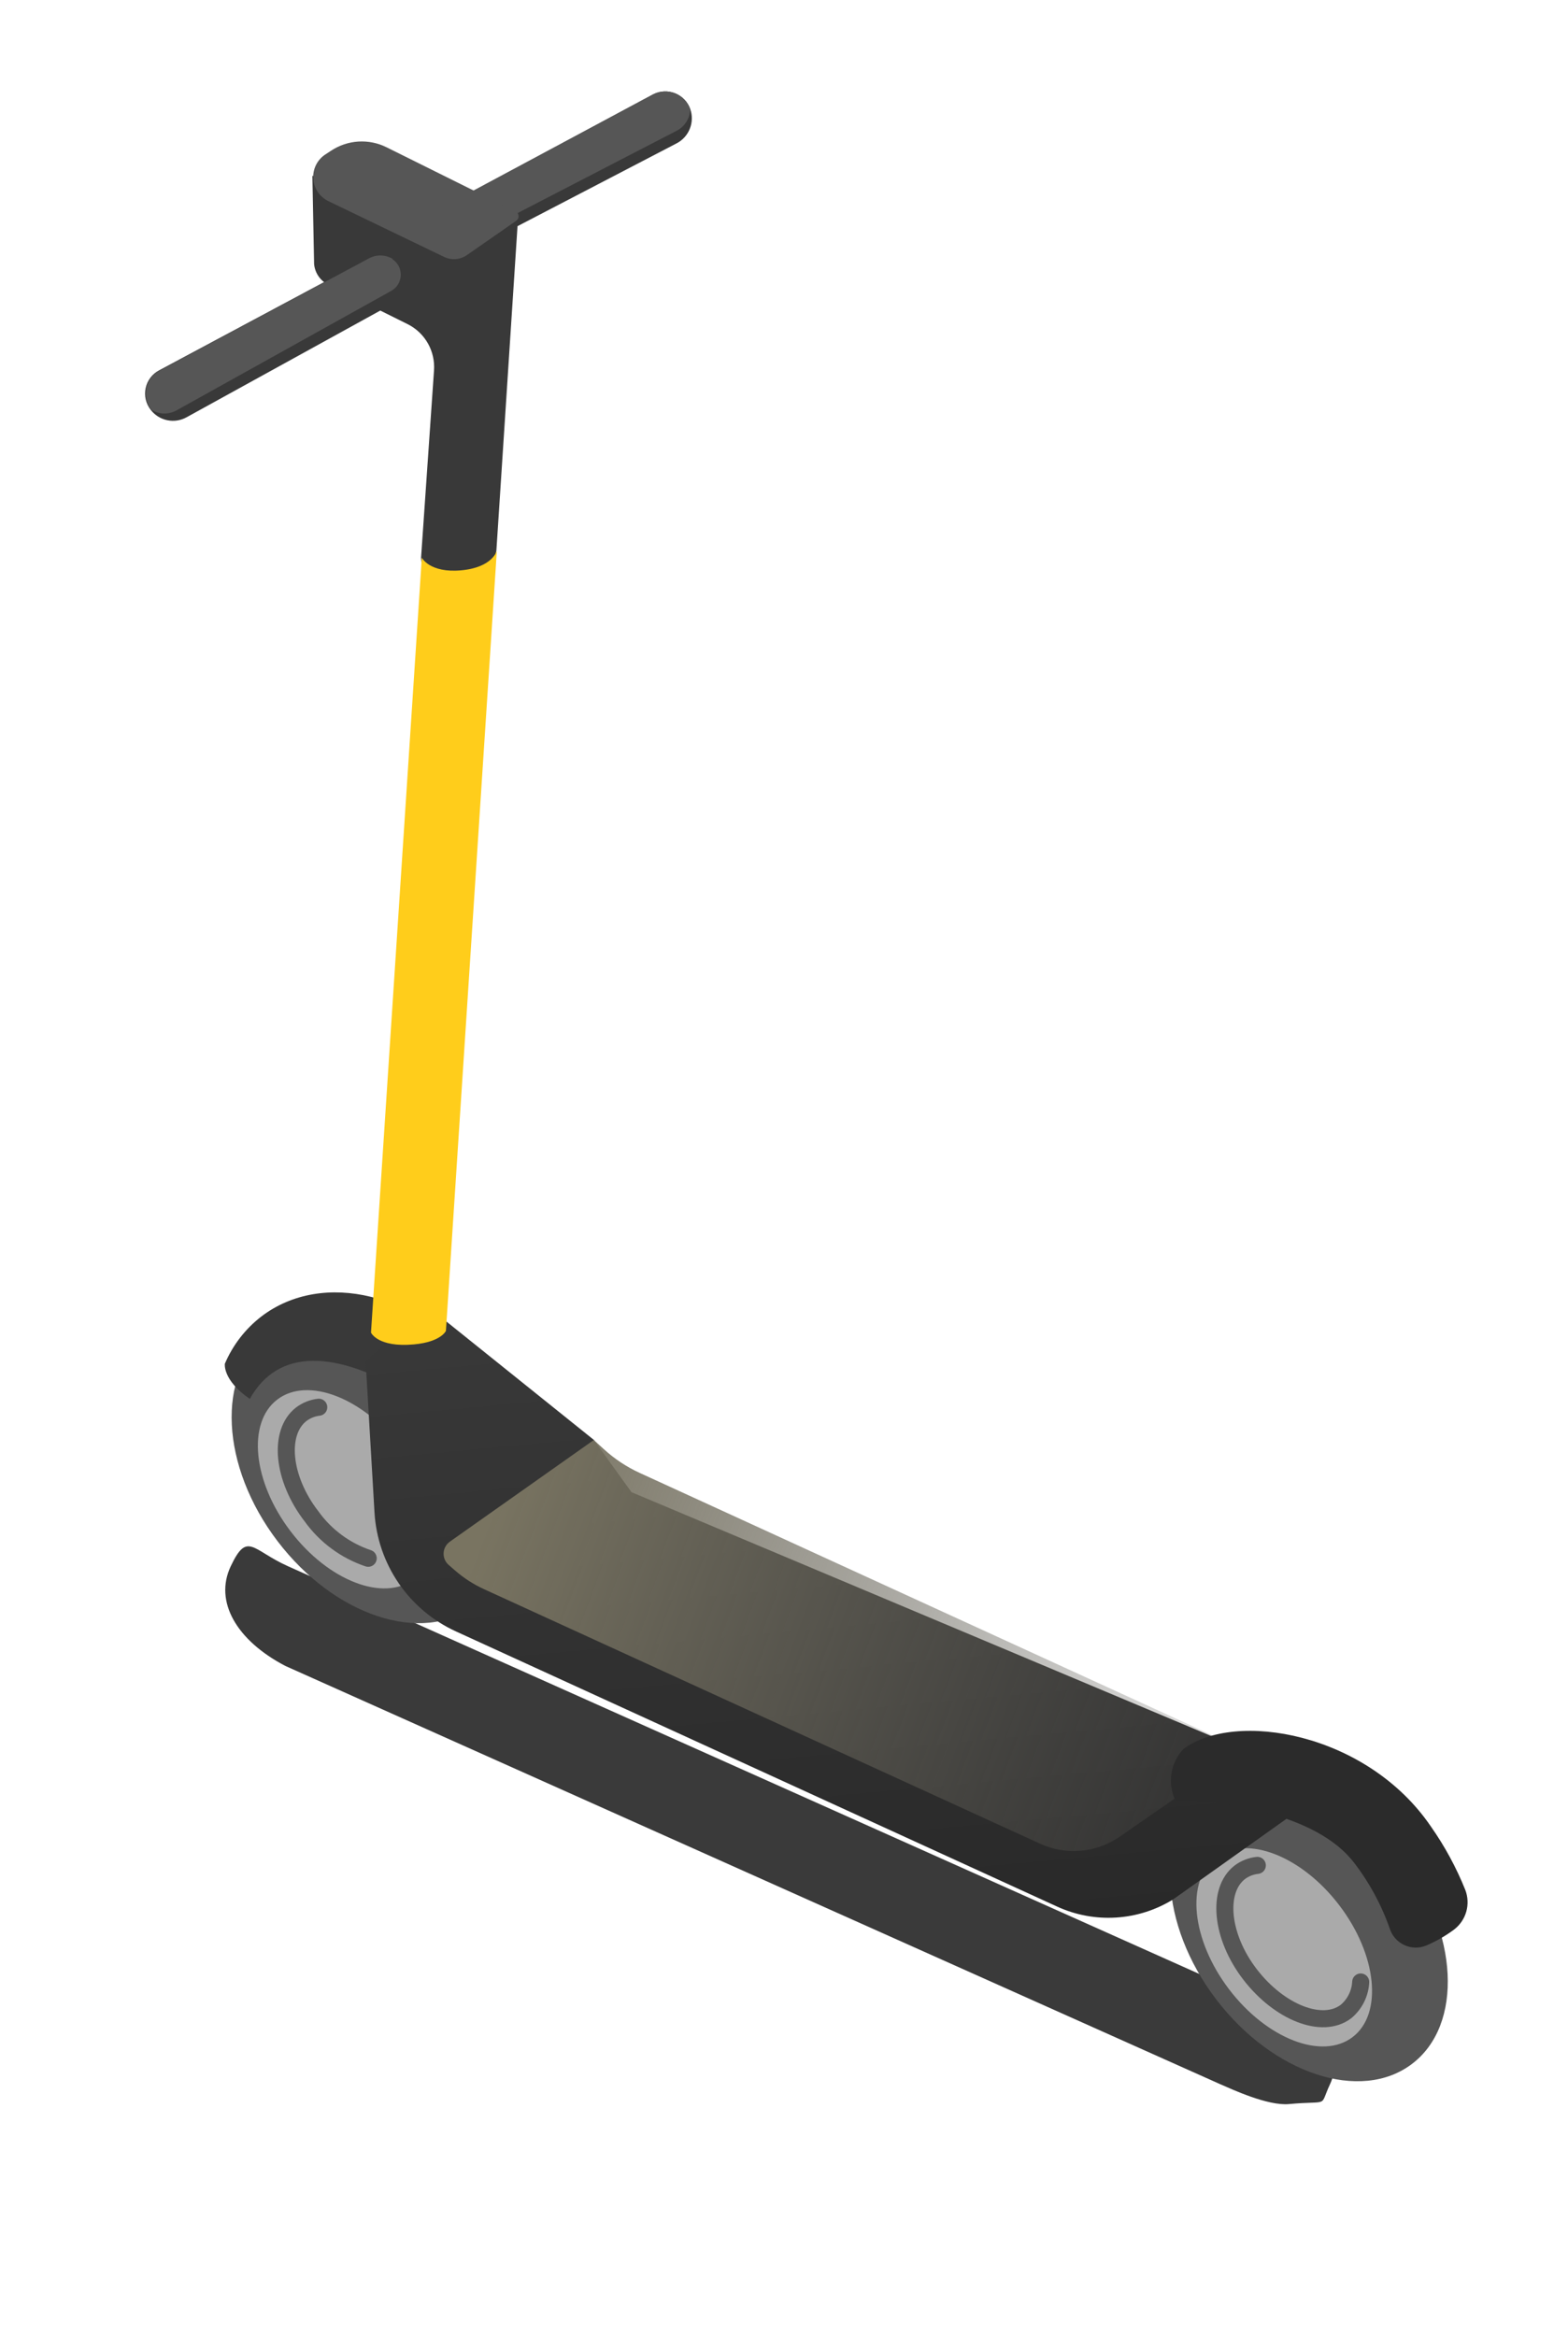
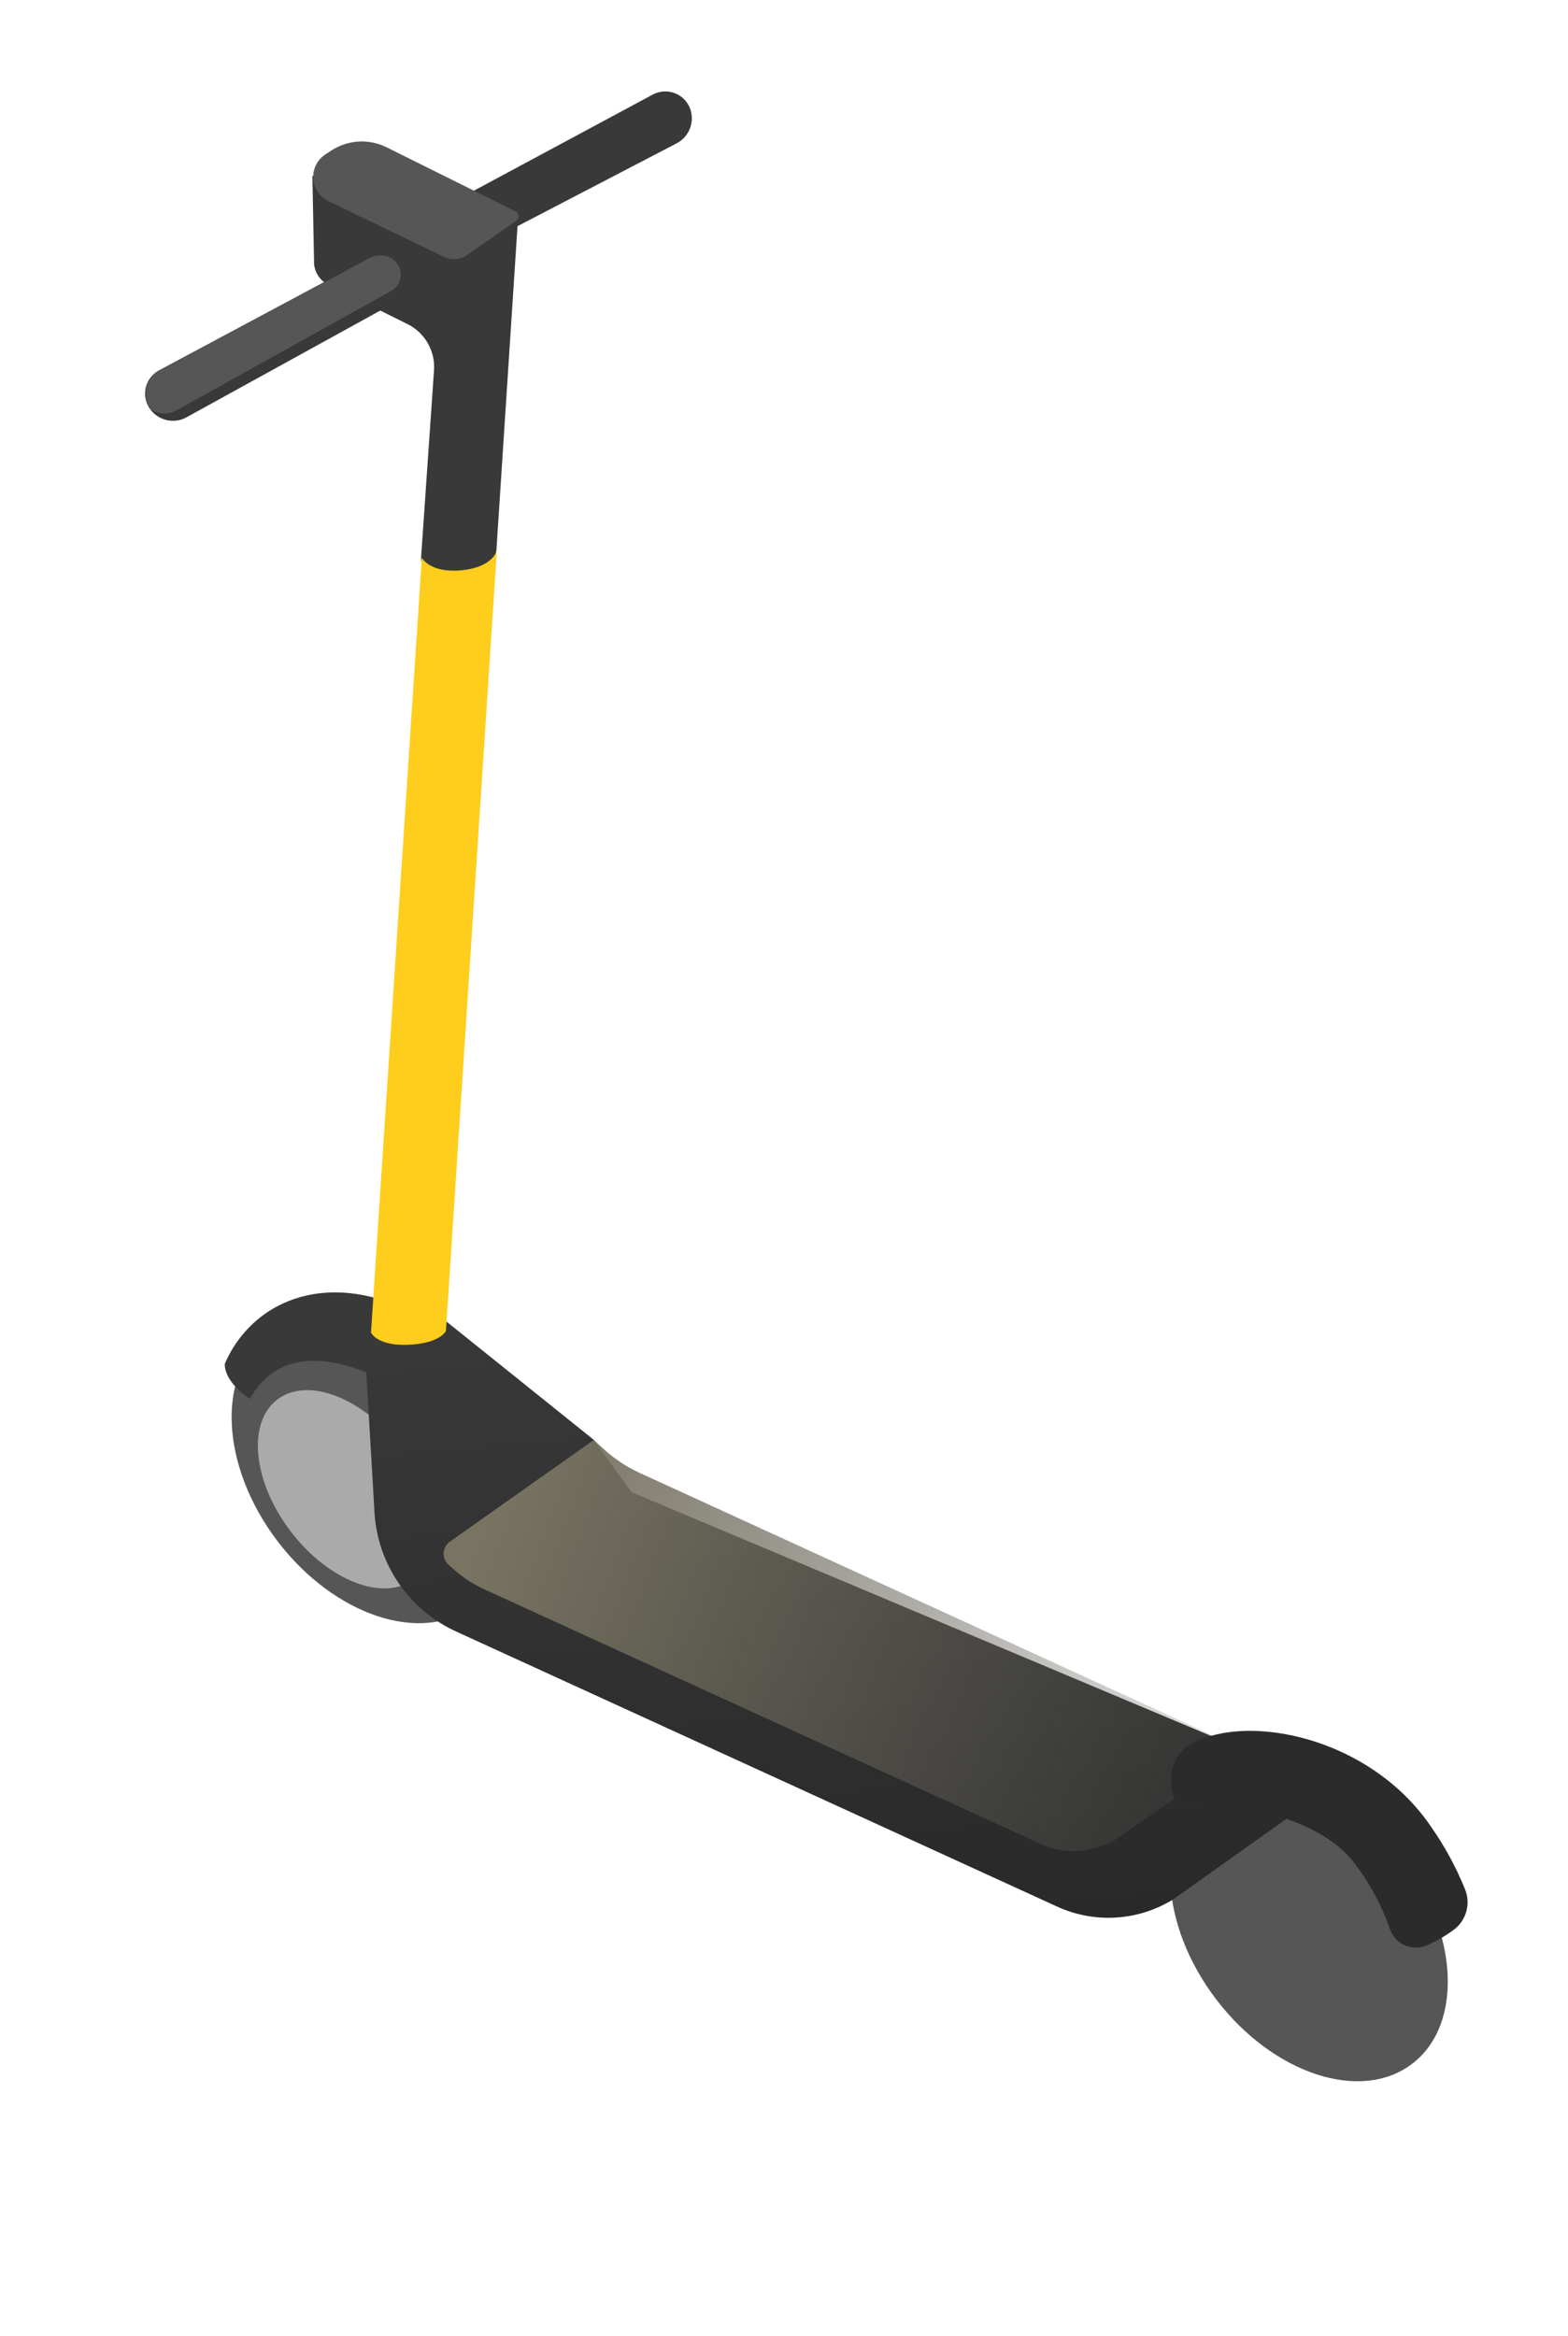
<svg xmlns="http://www.w3.org/2000/svg" width="92" height="137" viewBox="0 0 92 137" fill="none">
  <g opacity="0.77" filter="url(#filter0_f_874_16516)">
-     <path d="M75.623 123.404C78.076 123.179 77.382 123.638 78.036 122.242C79.012 120.165 76.8 118.645 74.675 117.699L16.905 91.863C14.787 90.916 14.519 89.786 13.537 91.863C12.554 93.941 13.891 96.22 16.744 97.708L71.602 122.242C72.295 122.542 74.384 123.517 75.623 123.404Z" fill="black" />
-   </g>
+     </g>
  <path d="M82.854 121.043C85.864 118.749 85.596 113.334 82.254 108.948C78.912 104.562 73.762 102.866 70.752 105.16C67.741 107.454 68.01 112.869 71.352 117.255C74.694 121.641 79.843 123.337 82.854 121.043Z" fill="#565656" />
-   <path d="M79.362 119.476C81.147 118.116 80.799 114.655 78.583 111.748C76.368 108.84 73.124 107.585 71.338 108.946C69.552 110.307 69.901 113.767 72.116 116.675C74.332 119.583 77.576 120.837 79.362 119.476Z" fill="#AAAAAA" />
  <path d="M27.785 94.178C30.796 91.884 30.527 86.469 27.185 82.084C23.843 77.698 18.694 76.002 15.683 78.296C12.673 80.59 12.942 86.004 16.284 90.39C19.625 94.776 24.775 96.472 27.785 94.178Z" fill="#565656" />
  <path d="M14.657 82.047C13.046 80.942 13.193 79.983 13.193 79.983C13.659 78.888 14.399 77.931 15.342 77.206C18.946 74.465 24.621 75.85 28.02 80.31C26.831 79.979 24.943 81.603 24.097 81.812C19.682 79.139 16.312 79.074 14.657 82.047Z" fill="#393939" />
  <path d="M24.294 92.612C26.08 91.251 25.732 87.791 23.516 84.883C21.3 81.975 18.056 80.721 16.271 82.082C14.485 83.442 14.833 86.903 17.049 89.81C19.265 92.718 22.509 93.972 24.294 92.612Z" fill="#AAAAAA" />
  <path d="M25.063 76.601L34.841 84.448L37.049 87.515L73.028 102.642L74.279 102.139C75.317 101.714 77.825 102.452 78.819 102.983L79.896 103.537L68.839 111.395C67.826 112.023 66.675 112.39 65.486 112.464C64.297 112.539 63.108 112.318 62.026 111.822L26.754 95.684C25.398 95.065 24.237 94.088 23.394 92.859C22.552 91.629 22.061 90.194 21.973 88.706L21.455 79.856L25.063 76.601Z" fill="url(#paint0_linear_874_16516)" />
  <path d="M27.639 14.683L39.716 8.399C40.064 8.213 40.334 7.91 40.478 7.543C40.622 7.177 40.63 6.771 40.502 6.398V6.398C40.429 6.19 40.312 6 40.159 5.84C40.006 5.681 39.821 5.556 39.616 5.473C39.411 5.391 39.191 5.353 38.97 5.362C38.75 5.372 38.534 5.428 38.336 5.527L27.484 11.356L27.639 14.683Z" fill="#393939" />
-   <path d="M25.306 13.288C25.299 13.478 25.341 13.667 25.43 13.835C25.518 14.004 25.649 14.146 25.809 14.248C25.969 14.35 26.154 14.408 26.344 14.417C26.534 14.425 26.722 14.384 26.891 14.297L39.73 7.654C39.957 7.532 40.148 7.35 40.282 7.13C40.417 6.909 40.49 6.657 40.495 6.398V6.398C40.422 6.19 40.305 6 40.152 5.84C39.999 5.68 39.814 5.555 39.609 5.473C39.404 5.39 39.184 5.353 38.964 5.362C38.743 5.371 38.527 5.428 38.329 5.527L26.047 12.104C25.826 12.216 25.639 12.385 25.505 12.593C25.371 12.801 25.295 13.041 25.284 13.288L25.306 13.288Z" fill="#565656" />
  <path d="M30.403 12.674L29.124 32.3L28.981 32.9C28.366 33.324 27.649 33.574 26.904 33.624C26.159 33.675 25.414 33.523 24.749 33.185L24.705 32.712L25.465 21.723C25.503 21.172 25.379 20.621 25.107 20.14C24.835 19.66 24.427 19.27 23.934 19.02L19.274 16.706C19.04 16.592 18.839 16.42 18.691 16.207C18.543 15.993 18.453 15.745 18.429 15.486L18.329 10.314L30.403 12.674Z" fill="#393939" />
  <path d="M30.26 12.401L22.682 8.639C22.171 8.384 21.601 8.268 21.031 8.302C20.46 8.337 19.909 8.52 19.431 8.835L19.093 9.056C18.858 9.209 18.668 9.422 18.542 9.673C18.417 9.924 18.361 10.204 18.38 10.484C18.399 10.764 18.492 11.033 18.65 11.265C18.808 11.497 19.025 11.682 19.278 11.802L26.079 15.078C26.291 15.176 26.524 15.216 26.757 15.194C26.989 15.173 27.211 15.091 27.402 14.957L30.302 12.939C30.345 12.907 30.379 12.864 30.401 12.815C30.423 12.766 30.433 12.712 30.428 12.659C30.424 12.605 30.407 12.553 30.377 12.508C30.348 12.463 30.308 12.426 30.26 12.401Z" fill="#565656" />
  <path d="M22.87 17.908L10.947 24.473C10.601 24.666 10.199 24.727 9.812 24.646C9.426 24.566 9.081 24.349 8.841 24.035V24.035C8.702 23.857 8.603 23.651 8.552 23.431C8.501 23.21 8.499 22.982 8.547 22.761C8.594 22.54 8.689 22.332 8.826 22.152C8.962 21.972 9.137 21.824 9.337 21.719L20.196 15.913L22.87 17.908Z" fill="#393939" />
  <path d="M23.004 15.188C23.165 15.289 23.297 15.429 23.386 15.596C23.476 15.763 23.52 15.951 23.515 16.14C23.509 16.33 23.454 16.515 23.356 16.677C23.257 16.838 23.118 16.972 22.951 17.063L10.343 24.077C10.118 24.198 9.864 24.259 9.608 24.252C9.352 24.244 9.102 24.17 8.884 24.036C8.745 23.858 8.646 23.652 8.595 23.432C8.544 23.212 8.542 22.983 8.589 22.762C8.637 22.541 8.732 22.333 8.868 22.153C9.005 21.973 9.18 21.826 9.38 21.721L21.654 15.15C21.87 15.034 22.112 14.977 22.356 14.984C22.601 14.991 22.839 15.062 23.048 15.189L23.004 15.188Z" fill="#565656" />
  <path d="M73.027 102.642L65.716 107.709C65.04 108.182 64.253 108.47 63.432 108.545C62.612 108.621 61.785 108.48 61.035 108.138L28.395 93.203C27.785 92.924 27.218 92.559 26.712 92.119L26.33 91.788C26.23 91.702 26.15 91.594 26.098 91.472C26.046 91.351 26.022 91.219 26.028 91.087C26.034 90.955 26.07 90.826 26.134 90.71C26.198 90.594 26.287 90.495 26.395 90.418L34.841 84.456L35.425 84.989C36.05 85.561 36.761 86.033 37.532 86.386L73.027 102.642Z" fill="url(#paint1_linear_874_16516)" />
  <path d="M73.772 109.404C73.401 109.445 73.047 109.583 72.747 109.806C71.378 110.862 71.626 113.573 73.348 115.805C75.069 118.036 77.586 119.029 78.97 117.979C79.227 117.765 79.436 117.501 79.586 117.202C79.735 116.903 79.821 116.577 79.837 116.243" stroke="#565656" stroke-linecap="round" stroke-linejoin="round" />
-   <path d="M18.703 82.534C18.331 82.577 17.977 82.718 17.678 82.943C16.309 83.999 16.557 86.71 18.278 88.934C19.101 90.082 20.265 90.943 21.604 91.393" stroke="#565656" stroke-linecap="round" stroke-linejoin="round" />
  <path d="M29.152 32.297C29.152 32.297 28.913 33.28 27.059 33.449C25.206 33.619 24.749 32.709 24.749 32.709L21.768 78.156C21.768 78.156 22.158 79.044 24.287 78.849C25.893 78.702 26.164 78.054 26.164 78.054L29.152 32.297Z" fill="#FFCD1B" />
  <path d="M69.424 102.591C72.439 100.299 80.195 101.604 83.954 107.122C84.768 108.281 85.445 109.53 85.974 110.844C86.13 111.25 86.15 111.697 86.032 112.116C85.913 112.535 85.661 112.905 85.315 113.169C84.812 113.542 84.268 113.855 83.692 114.101C83.488 114.188 83.267 114.23 83.045 114.227C82.823 114.224 82.604 114.174 82.402 114.082C82.2 113.989 82.019 113.856 81.872 113.69C81.724 113.524 81.612 113.33 81.543 113.118C81.059 111.731 80.356 110.429 79.46 109.264C77.194 106.291 71.654 105.655 68.949 105.566C68.725 105.079 68.65 104.536 68.734 104.006C68.819 103.477 69.059 102.984 69.424 102.591V102.591Z" fill="#2B2B2B" />
  <defs>
    <filter id="filter0_f_874_16516" x="0.217" y="77.692" width="91.057" height="58.721" filterUnits="userSpaceOnUse" color-interpolation-filters="sRGB">
      <feFlood flood-opacity="0" result="BackgroundImageFix" />
      <feBlend mode="normal" in="SourceGraphic" in2="BackgroundImageFix" result="shape" />
      <feGaussianBlur stdDeviation="6.5" result="effect1_foregroundBlur_874_16516" />
    </filter>
    <linearGradient id="paint0_linear_874_16516" x1="48.943" y1="74.413" x2="52.539" y2="113.654" gradientUnits="userSpaceOnUse">
      <stop stop-color="#393939" />
      <stop offset="1" stop-color="#292929" />
    </linearGradient>
    <linearGradient id="paint1_linear_874_16516" x1="29.806" y1="86.055" x2="81.306" y2="105.555" gradientUnits="userSpaceOnUse">
      <stop stop-color="#797461" />
      <stop offset="1" stop-color="#565656" stop-opacity="0" />
    </linearGradient>
  </defs>
</svg>